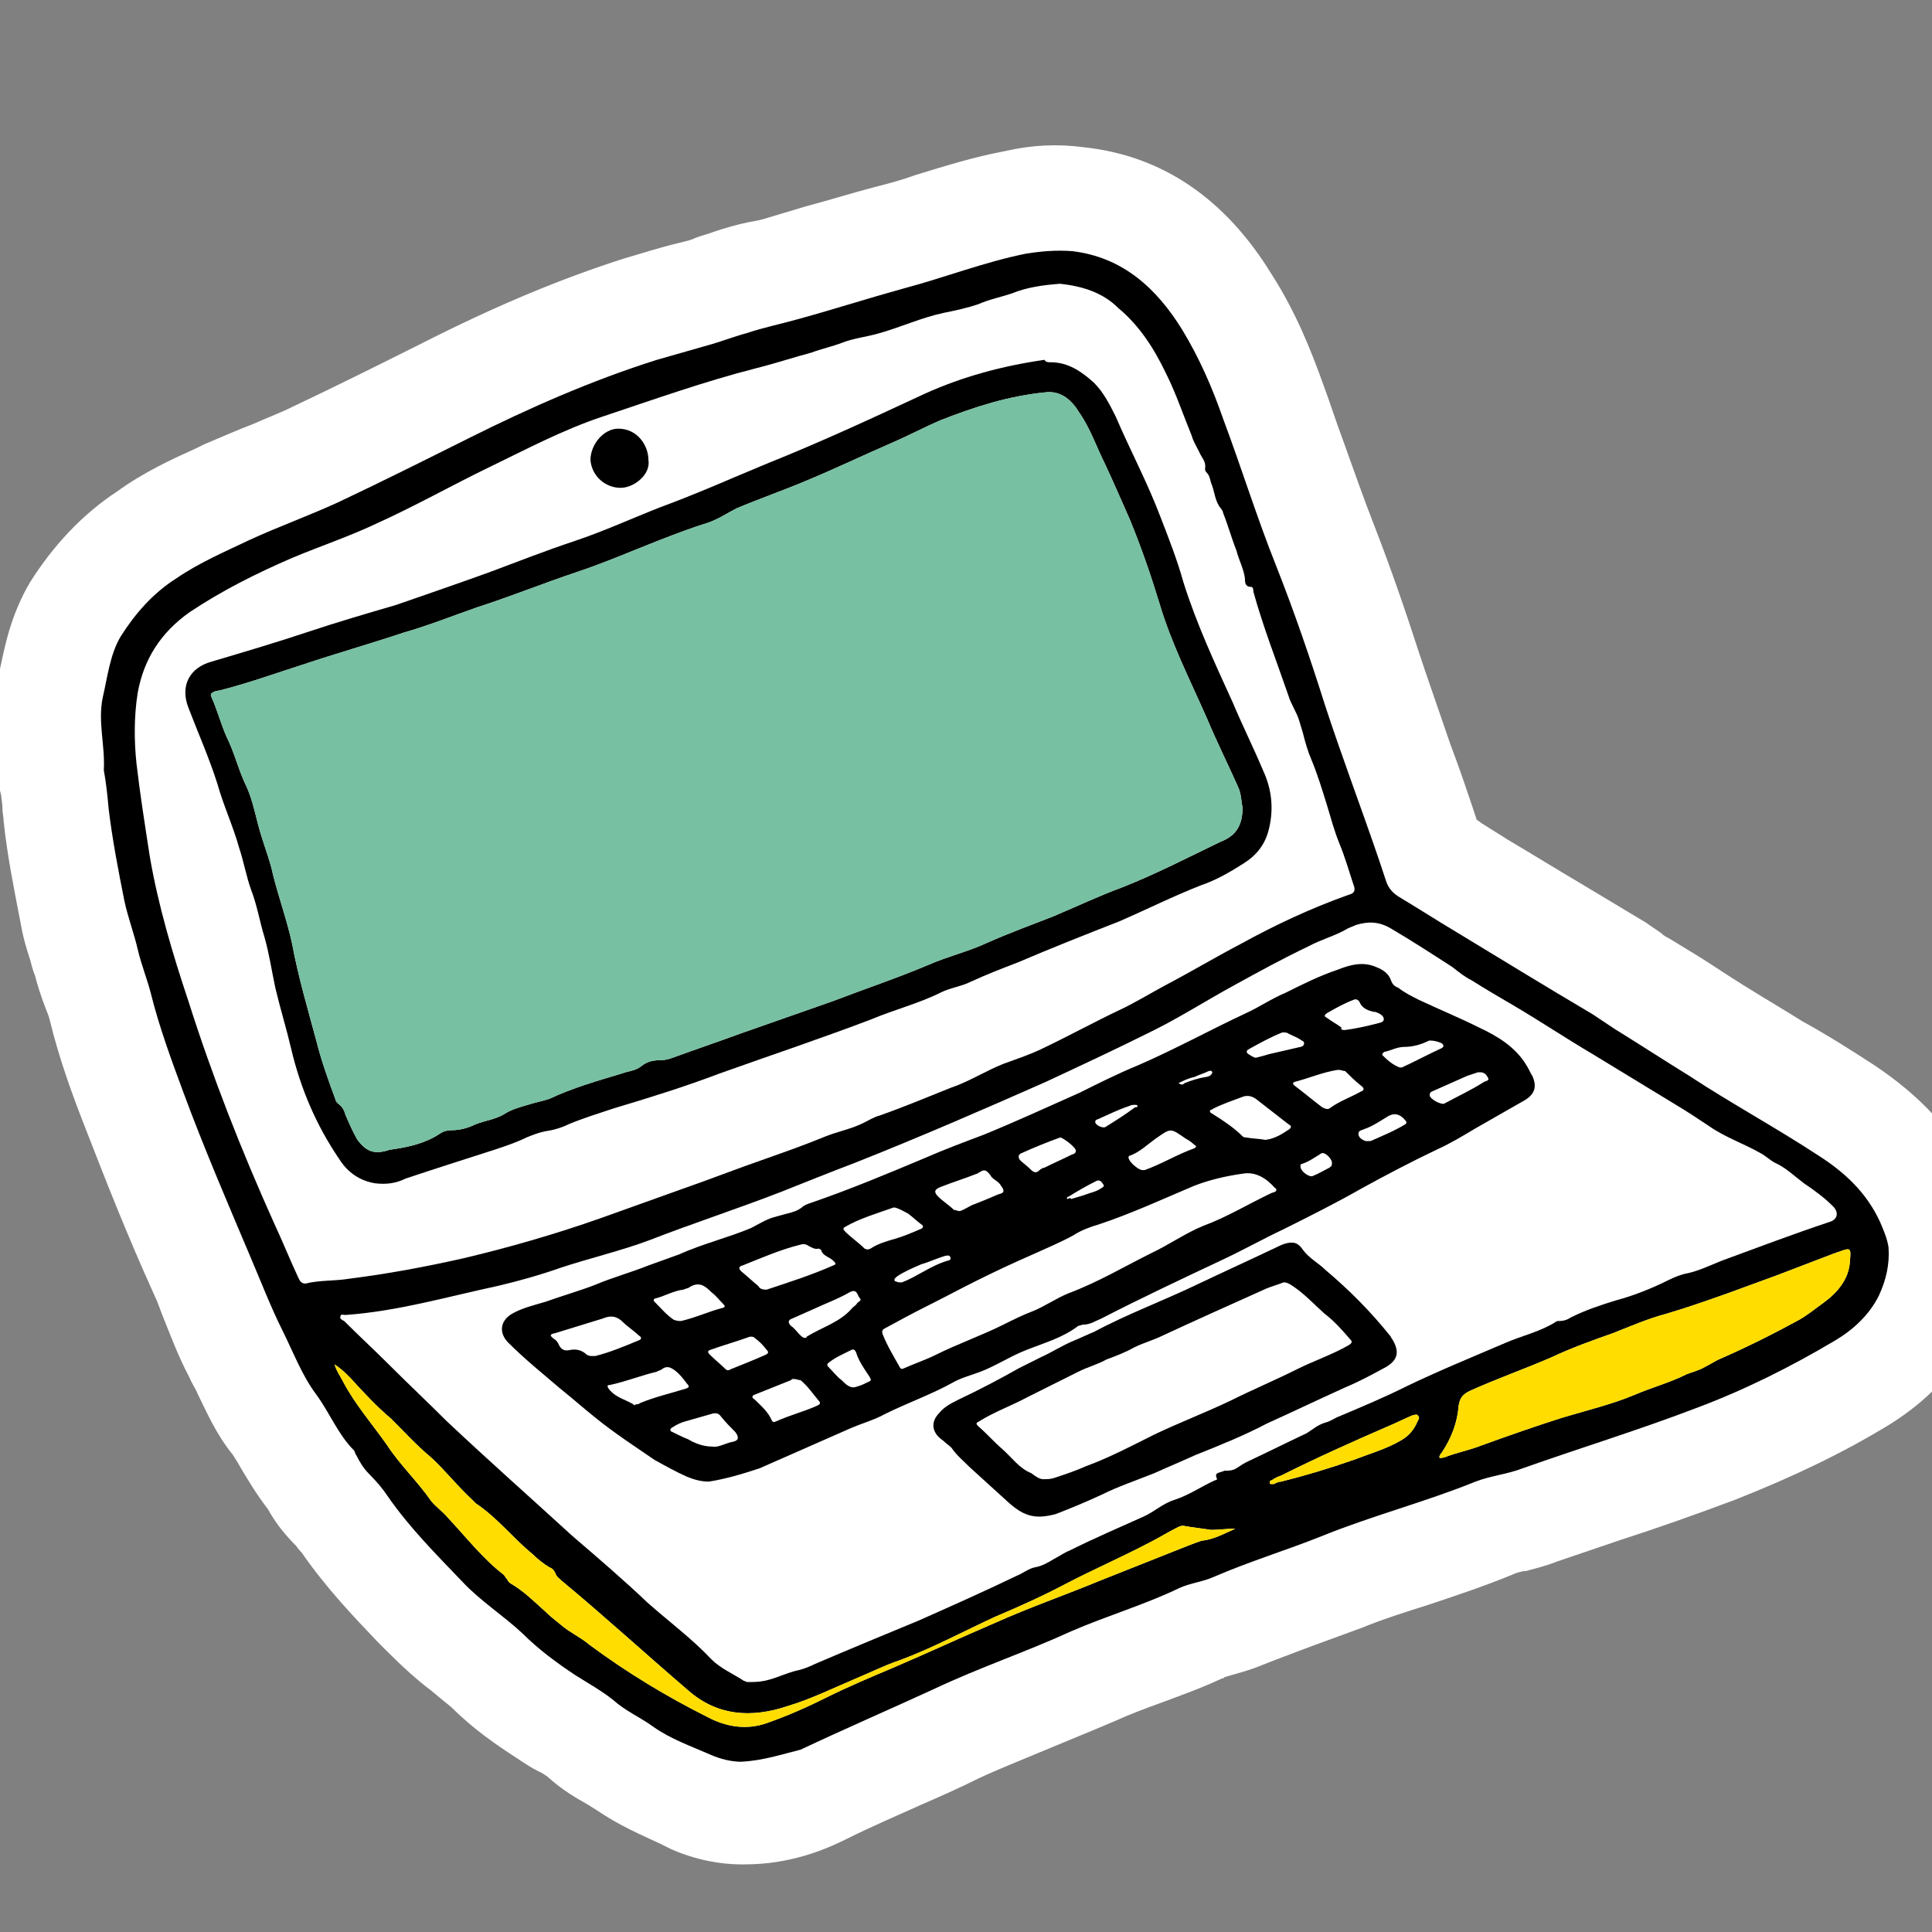
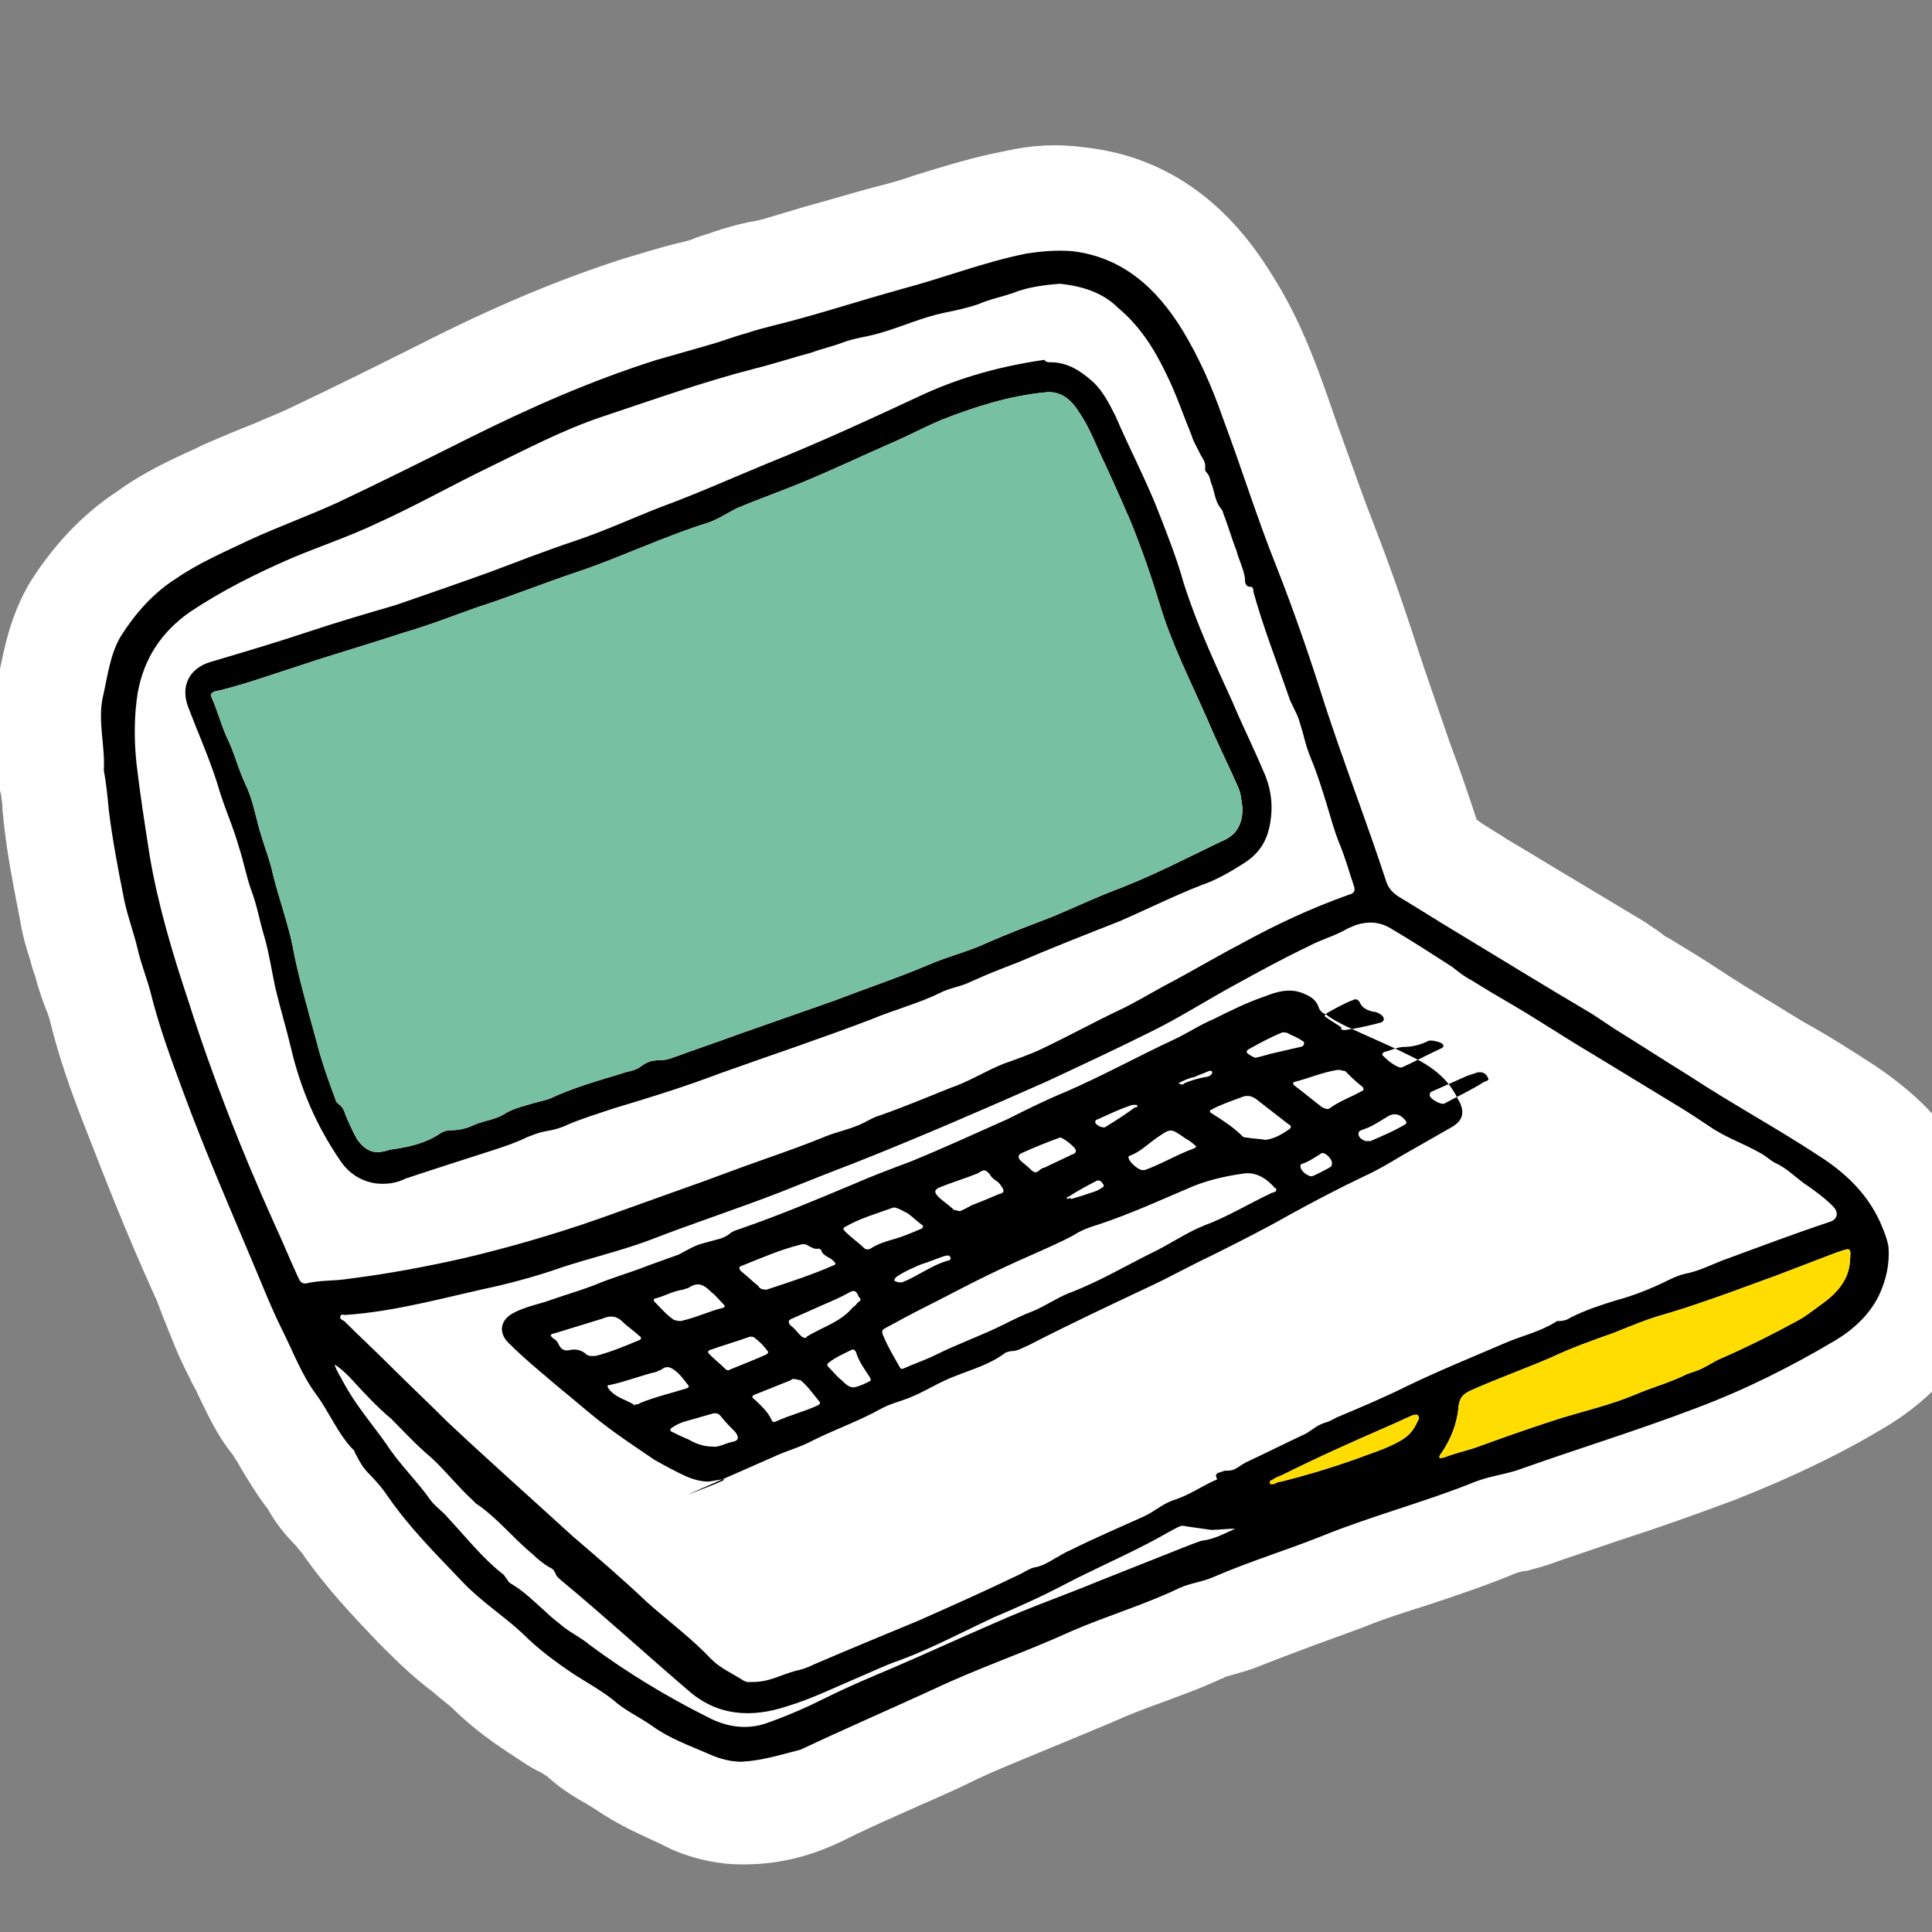
<svg xmlns="http://www.w3.org/2000/svg" version="1.1" id="Calque_1" x="0px" y="0px" viewBox="0 0 160 160" style="enable-background:new 0 0 160 160;" xml:space="preserve">
  <rect x="0" y="0" width="160" height="160" fill="#808080" stroke="none" />
  <style type="text/css"> .st0{fill:#FFFFFF;} .st1{fill:#77C0A2;} .st2{fill:#FFDD00;} </style>
  <g>
    <path class="st0" d="M164.9,102.2c-0.2-2.1-0.9-3.7-1.4-4.7c-1.6-3.7-4.4-6.7-8.3-9.3c-2-1.3-3.9-2.5-5.9-3.6c-1.6-1-3.3-2-4.9-3 c-1.3-0.8-2.6-1.7-3.9-2.5l-2.3-1.4c-0.2-0.1-0.4-0.2-0.6-0.4c-0.4-0.3-0.9-0.6-1.3-0.9l-5-3c-2.2-1.3-4.3-2.6-6.5-3.9 c-0.6-0.4-1.3-0.8-1.9-1.2c-0.2-0.1-0.4-0.3-0.6-0.4c-0.7-2.1-1.4-4.2-2.2-6.3c-0.7-2-1.4-4.1-2.1-6.1l-0.5-1.5 c-1.1-3.4-2.3-6.9-3.7-10.5c-0.9-2.3-1.7-4.6-2.6-7.1c-0.6-1.6-1.1-3.2-1.7-4.8c-0.9-2.5-2.2-5.8-4.2-8.9c-3.8-6.2-9-9.8-15.5-10.5 c-2.2-0.3-4.3-0.2-6.5,0.3c-2.7,0.5-5.2,1.3-7.5,2c-1.1,0.4-2.2,0.7-3.4,1c-1.9,0.5-3.8,1.1-5.7,1.6l-3,0.9 c-0.6,0.2-1.1,0.3-1.7,0.4c-1,0.2-2,0.5-2.9,0.8c-0.5,0.2-1,0.3-1.5,0.5c-0.4,0.2-0.9,0.3-1.3,0.4c-1.7,0.4-3.2,0.9-4.6,1.3 c-5.3,1.7-10.6,3.9-16.9,7.1c-3.4,1.7-7,3.5-10.6,5.2c-1,0.5-2.1,0.9-3.2,1.4c-1.3,0.5-2.7,1.1-4.1,1.7l-0.6,0.3 c-2,0.9-4.4,2-6.6,3.6c-2.9,1.9-5.3,4.5-7.2,7.5c-1.6,2.7-2.1,5.3-2.5,7.2l-0.1,0.7c-0.5,2.4-0.3,4.5-0.1,6c0,0.4,0.1,0.9,0.1,1.2 l-0.1,1.3l0.3,1.3c0,0.2,0.1,0.6,0.1,1c0,0.4,0.1,0.8,0.1,1.1c0.3,2.9,0.9,5.8,1.4,8.4c0.2,1.2,0.5,2.2,0.8,3.1 c0.1,0.4,0.2,0.8,0.4,1.3c0.2,0.8,0.5,1.7,0.8,2.5C3.8,83.6,4,84,4.1,84.4c0.8,3.3,1.9,6.3,3,9.1c1.6,4.1,3.3,8.5,5.7,13.8 c0.3,0.6,0.5,1.3,0.8,2c0.6,1.5,1.2,3.1,2.1,4.8c0.2,0.5,0.5,0.9,0.7,1.4c0.7,1.4,1.5,3.3,2.9,5c0.1,0.2,0.4,0.6,0.6,1 c0.6,1,1.3,2.2,2.3,3.5c0.6,1.1,1.4,2.1,2.3,3c0.1,0.1,0.2,0.3,0.5,0.6c2,2.9,4.3,5.3,6.3,7.4l0.7,0.7c1.3,1.3,2.5,2.4,3.7,3.3 c0.6,0.5,1.2,1,1.7,1.4c1.8,1.8,3.7,3.1,5.4,4.2c0.6,0.4,1.2,0.8,1.8,1.1c0.3,0.1,0.5,0.3,0.7,0.4c1.2,1.1,2.4,1.8,3.3,2.3 c0.3,0.2,0.5,0.3,0.8,0.5c1.9,1.3,3.8,2.1,5.3,2.8l0.8,0.4c2.2,1,4.4,1.3,5.8,1.3l0.2,0l0.2,0c3.7,0,6.6-1.2,8.4-2.1 c2-1,4.1-1.9,6.1-2.8c1.6-0.7,3.2-1.4,4.8-2.2c1.7-0.8,3.5-1.5,5.4-2.3c1.9-0.8,3.9-1.6,6-2.5c1.1-0.5,2.4-1,3.8-1.5 c1.6-0.6,3.3-1.2,5-2c0.1,0,0.1,0,0.2-0.1c0.6-0.2,1.5-0.4,2.6-0.8c1.5-0.6,3.1-1.2,4.7-1.8c1.4-0.5,2.7-1,4.1-1.5 c1.7-0.7,3.6-1.3,5.5-1.9c2.4-0.8,4.8-1.6,7.2-2.6c0.3-0.1,0.6-0.2,0.9-0.2c0.7-0.2,1.6-0.4,2.6-0.8c1.8-0.6,3.5-1.2,5.3-1.8 c3.1-1,6.2-2.1,9.4-3.3c4.8-1.9,9-3.9,12.9-6.3c3-1.9,5.3-4.3,6.8-7.1C164.6,108.2,165.2,105.2,164.9,102.2z" />
    <g>
      <g>
        <path d="M61.4,145.9c-0.8,0-1.7-0.2-2.6-0.6c-1.6-0.7-3.3-1.3-4.7-2.3c-1.1-0.8-2.3-1.3-3.3-2.2c-1-0.8-2.1-1.4-3.2-2.1 c-1.5-1-3-2.1-4.3-3.4c-1.6-1.5-3.5-2.7-5-4.3c-2.2-2.3-4.4-4.5-6.2-7.1c-0.4-0.6-0.9-1.2-1.5-1.8c-0.5-0.5-0.8-1-1.1-1.6 c-0.1-0.1-0.1-0.3-0.2-0.4c-1.3-1.3-2-3.1-3.1-4.6c-1.2-1.6-1.9-3.5-2.8-5.3c-1-2-1.8-4.1-2.7-6.2c-1.9-4.5-3.8-8.9-5.5-13.5 c-1-2.7-2-5.4-2.7-8.2c-0.3-1.2-0.8-2.4-1.1-3.7c-0.3-1.3-0.8-2.6-1.1-4c-0.5-2.5-1-5.1-1.3-7.6c-0.1-1.1-0.2-2.1-0.4-3.2 c0,0,0-0.1,0-0.1c0.1-2-0.5-3.9-0.1-5.9c0.4-1.7,0.6-3.6,1.5-5.1c1.2-1.9,2.7-3.6,4.6-4.8c1.9-1.3,4-2.2,6.1-3.2 c2.4-1.1,4.9-2,7.3-3.1c3.6-1.7,7.2-3.5,10.8-5.3c5-2.5,10.2-4.8,15.6-6.5c1.4-0.4,2.8-0.8,4.2-1.2c1.1-0.3,2.1-0.7,3.2-1 c1.5-0.5,3-0.8,4.4-1.2c2.9-0.8,5.7-1.7,8.6-2.5c3.4-0.9,6.7-2.2,10.2-2.9c1.3-0.2,2.5-0.3,3.8-0.2c4.2,0.5,7,3.1,9.1,6.5 c1.4,2.3,2.5,4.8,3.4,7.4c1.5,4,2.8,8.2,4.4,12.2c1.5,3.8,2.8,7.6,4,11.4c1.4,4.3,3,8.5,4.5,12.9c0.2,0.6,0.4,1.2,0.6,1.8 c0.2,0.6,0.6,1,1.1,1.3c1.5,0.9,2.9,1.8,4.4,2.7c3.8,2.3,7.7,4.7,11.6,7c0.6,0.4,1.2,0.8,1.8,1.2c2.1,1.3,4.1,2.6,6.2,3.9 c3.5,2.3,7.2,4.3,10.7,6.6c2.2,1.4,4,3.1,5.1,5.5c0.3,0.7,0.6,1.4,0.7,2.1c0.1,1.4-0.2,2.7-0.8,4c-0.8,1.6-2.1,2.8-3.6,3.7 c-3.7,2.2-7.5,4.1-11.5,5.6c-4.7,1.8-9.6,3.3-14.4,5c-1.3,0.5-2.6,0.6-3.9,1.1c-4.2,1.7-8.5,2.8-12.7,4.5c-3,1.2-6,2.1-9,3.4 c-0.9,0.4-1.9,0.5-2.8,0.9c-2.9,1.4-6,2.3-9,3.6c-3.7,1.7-7.6,3-11.4,4.8c-3.7,1.7-7.4,3.3-11,5 C64.7,145.3,63.2,145.8,61.4,145.9z M87.8,23.5c-1.4,0.1-2.8,0.3-4,0.8c-0.9,0.3-1.9,0.5-2.8,0.9c-0.9,0.3-1.8,0.5-2.8,0.7 c-1.9,0.4-3.6,1.2-5.4,1.7c-1,0.3-2.1,0.4-3.1,0.8c-0.8,0.3-1.7,0.5-2.5,0.8c-1.5,0.4-3,0.9-4.6,1.3c-4.3,1.1-8.5,2.6-12.7,4 c-3.3,1.1-6.3,2.7-9.4,4.2c-3.1,1.5-6.1,3.2-9.2,4.6c-2.3,1.1-4.7,1.9-7.1,2.9c-3,1.3-5.8,2.7-8.5,4.5c-2.4,1.7-3.8,3.9-4.3,6.7 c-0.3,1.9-0.3,3.9-0.1,5.8c0.3,2.6,0.7,5.1,1.1,7.7c0.7,4.1,1.9,8.1,3.2,12c2,6.3,4.4,12.4,7.1,18.4c0.7,1.5,1.3,3,2,4.5 c0.1,0.2,0.2,0.5,0.6,0.5c1.2-0.3,2.4-0.2,3.6-0.4c3.2-0.4,6.4-1,9.5-1.7c3.8-0.9,7.6-2,11.3-3.3c2.2-0.8,4.5-1.6,6.7-2.4 c2.3-0.8,4.6-1.7,6.9-2.5c1.7-0.6,3.4-1.2,5.1-1.9c1-0.4,2.1-0.6,3.1-1.1c0.4-0.2,0.9-0.5,1.3-0.6c2-0.7,3.9-1.5,5.9-2.3 c1.5-0.5,2.9-1.4,4.4-2c1.1-0.4,2.3-0.8,3.3-1.3c2.1-1,4.1-2.1,6.2-3.1c1.3-0.6,2.6-1.4,3.9-2.1c2.1-1.1,4.1-2.3,6.2-3.4 c2.9-1.6,5.9-3,9-4.1c0.4-0.1,0.6-0.3,0.4-0.8c-0.4-1.2-0.7-2.3-1.2-3.5c-0.4-1-0.7-2.1-1-3.1c-0.4-1.3-0.8-2.6-1.3-3.8 c-0.3-0.7-0.5-1.4-0.7-2.2c-0.1-0.3-0.2-0.7-0.3-1c-0.2-0.7-0.7-1.4-0.9-2.1c-1-2.9-2.1-5.7-2.9-8.6c0-0.1,0-0.4-0.2-0.4 c-0.5,0-0.5-0.4-0.5-0.7c-0.1-0.8-0.5-1.5-0.7-2.3c-0.4-1-0.7-2.1-1.1-3.1c0-0.1-0.1-0.3-0.2-0.4c-0.5-0.6-0.5-1.4-0.8-2.1 c-0.1-0.3-0.1-0.6-0.4-0.9c-0.1-0.1-0.1-0.2-0.1-0.3c0.1-0.6-0.3-0.9-0.5-1.4c-0.2-0.4-0.5-0.9-0.6-1.3c-0.7-1.7-1.3-3.5-2.1-5.1 c-1-2.1-2.2-4-4-5.5C91.3,24.2,89.6,23.7,87.8,23.5z M101.4,121.8c0.3,0,0.5,0,0.8-0.1c0.4-0.2,0.6-0.4,1-0.6 c1.7-0.8,3.3-1.6,5-2.4c0.5-0.3,0.9-0.7,1.6-0.9c0.4-0.1,0.8-0.4,1.1-0.5c1.9-0.8,3.8-1.6,5.6-2.5c2.7-1.3,5.4-2.4,8.2-3.6 c1.4-0.6,2.8-0.9,4.1-1.7c0.1-0.1,0.2-0.1,0.3-0.1c0.4,0,0.7-0.1,1-0.3c1.2-0.6,2.4-1,3.7-1.4c1.5-0.4,3-1,4.4-1.7 c0.4-0.2,0.9-0.4,1.3-0.5c1.1-0.2,2.1-0.7,3.1-1.1c3-1.1,5.9-2.2,8.9-3.2c0.7-0.2,0.8-0.8,0.3-1.3c-0.7-0.7-1.5-1.3-2.4-1.9 c-0.8-0.6-1.5-1.3-2.4-1.7c-0.4-0.2-0.8-0.6-1.2-0.8c-1.4-0.8-2.9-1.3-4.2-2.2c-0.9-0.6-1.8-1.2-2.8-1.8 c-2.3-1.4-4.6-2.8-6.9-4.2c-2.2-1.3-4.3-2.7-6.5-4c-1.2-0.7-2.4-1.4-3.5-2.1c-0.6-0.3-1.1-0.7-1.6-1.1c-1.7-1.1-3.4-2.2-5.1-3.2 c-1-0.6-1.9-0.6-2.9-0.3c-0.2,0.1-0.5,0.2-0.7,0.3c-1,0.6-2.2,0.9-3.3,1.5c-2.1,1-4.1,2.1-6.1,3.2c-2.2,1.2-4.4,2.6-6.6,3.7 c-3,1.5-6,2.9-9,4.3c-5.2,2.3-10.5,4.6-15.8,6.7c-2.1,0.8-4.1,1.6-6.1,2.4c-3.6,1.4-7.3,2.6-10.9,4c-2.4,0.9-5,1.5-7.4,2.3 c-1.7,0.6-3.5,1.1-5.2,1.5c-4.2,0.9-8.3,2.1-12.6,2.4c-0.1,0-0.4-0.1-0.4,0.1c-0.1,0.2,0.1,0.3,0.3,0.4c1.2,1.2,2.5,2.4,3.7,3.6 c1.6,1.6,3.2,3.1,4.8,4.7c3.4,3.2,6.9,6.3,10.4,9.5c2.1,1.8,4.2,3.6,6.2,5.5c1.8,1.6,3.7,3,5.3,4.7c0.8,0.8,1.8,1.2,2.7,1.8 c0.1,0,0.2,0.1,0.3,0.1c0.5,0,0.9,0,1.4-0.1c1-0.2,1.9-0.7,2.9-0.9c0.4-0.1,0.9-0.3,1.3-0.5c2.8-1.2,5.7-2.4,8.6-3.6 c2.7-1.2,5.4-2.4,8.1-3.7c0.5-0.2,1-0.6,1.5-0.7c0.6-0.1,1.1-0.4,1.6-0.7c0.4-0.2,0.8-0.5,1.3-0.7c2-1,4.1-1.9,6.1-2.8 c0.9-0.4,1.6-1.1,2.6-1.4c1.2-0.4,2.2-1.1,3.3-1.6c0.1,0,0.2-0.1,0.2-0.1C100.5,121.9,101,122,101.4,121.8z M119.2,120.7 c0.1,0.1,0.3,0,0.4,0c1-0.4,2.1-0.6,3.1-1c2.2-0.8,4.5-1.6,6.7-2.3c2-0.6,4.1-1.1,6-1.9c1.4-0.6,2.9-1,4.3-1.7 c0.5-0.2,1-0.3,1.5-0.6c0.4-0.2,0.7-0.4,1.1-0.6c2.3-1,4.5-2.1,6.7-3.3c0.7-0.4,1.3-0.9,2-1.4c1.1-0.8,2.1-1.9,2.2-3.4 c0.1-1.2,0.1-1.2-1-0.8c-0.1,0-0.2,0.1-0.3,0.1c-1.6,0.6-3.1,1.2-4.7,1.8c-1.4,0.5-2.7,1-4.1,1.5c-1.7,0.6-3.4,1.2-5.1,1.7 c-1.5,0.4-2.9,1-4.4,1.6c-1.7,0.6-3.4,1.2-5.1,2c-2.3,1-4.6,1.8-6.8,2.8c-0.6,0.3-0.8,0.6-0.9,1.2c-0.1,1.4-0.6,2.7-1.4,3.9 C119.4,120.3,119.2,120.5,119.2,120.7z M102.3,126.6c-0.7,0-1.4,0.1-2,0.1c-0.7-0.1-1.4-0.2-2.1-0.3c-0.3-0.1-0.5,0-0.7,0.1 c-0.8,0.4-1.6,0.9-2.4,1.3c-2.3,1.2-4.6,2.2-6.9,3.4c-1.9,1-3.9,1.9-5.8,2.7c-2.6,1.2-5.2,2.6-7.9,3.6c-1.2,0.4-2.4,1-3.6,1.5 c-1.9,0.8-3.7,1.7-5.7,2.3c-3,1-5.8,0.8-8.2-1.3c-3.5-3-7-6.2-10.5-9.1c-0.2-0.2-0.4-0.3-0.5-0.6c-0.1-0.2-0.2-0.4-0.5-0.5 c-0.5-0.3-1-0.7-1.4-1.1c-1.6-1.3-2.9-3-4.7-4.2c-0.1-0.1-0.2-0.2-0.3-0.3c-1.2-1.1-2.2-2.4-3.4-3.5c-1.2-1-2.2-2.1-3.3-3.2 c-1.2-1-2.3-2.2-3.4-3.4c-0.4-0.4-0.8-0.8-1.3-1.1c0.2,0.6,0.5,1,0.7,1.4c1,1.9,2.4,3.5,3.6,5.2c1.1,1.7,2.6,3.1,3.7,4.7 c0.4,0.5,1,0.9,1.4,1.4c1.5,1.6,2.9,3.4,4.6,4.7c0.1,0.1,0.2,0.3,0.3,0.4c0.1,0.2,0.2,0.3,0.4,0.4c1,0.6,1.8,1.4,2.7,2.2 c0.4,0.4,0.9,0.8,1.4,1.2c0.7,0.6,1.6,1,2.3,1.6c3.1,2.3,6.4,4.3,9.8,6c1.5,0.8,3.2,1.1,4.9,0.5c1.7-0.6,3.3-1.3,4.9-2.1 c1.8-0.9,3.7-1.7,5.6-2.5c2.8-1.2,5.6-2.5,8.4-3.7c2.9-1.3,5.8-2.3,8.7-3.5c2.3-0.9,4.5-1.8,6.8-2.7c0.5-0.2,1-0.4,1.6-0.6 C100.5,127.5,101.4,127,102.3,126.6z M105.5,122.9c0.2-0.1,0.4-0.2,0.6-0.2c2-0.5,4-1.1,6-1.8c1.3-0.5,2.7-0.9,3.9-1.6 c0.7-0.4,1.1-0.9,1.4-1.6c0.1-0.2,0.2-0.3,0-0.5c-0.1-0.1-0.3,0-0.4,0c-0.7,0.3-1.3,0.6-2,0.9c-3,1.3-5.9,2.6-8.9,4.1 c-0.3,0.1-0.5,0.2-0.8,0.4c-0.1,0-0.2,0.1-0.1,0.3C105.2,122.9,105.3,122.9,105.5,122.9z" />
        <path d="M87,30c1.5,0,2.6,0.8,3.6,1.7c0.8,0.8,1.3,1.8,1.8,2.8c1.2,2.8,2.6,5.4,3.7,8.3c0.7,1.8,1.4,3.6,1.9,5.4 c1.1,3.5,2.6,6.7,4.1,10c0.8,1.9,1.7,3.7,2.5,5.6c0.7,1.5,0.9,3.1,0.5,4.8c-0.3,1.3-1,2.2-2.1,2.9c-1.1,0.7-2.3,1.4-3.5,1.8 c-2.3,0.9-4.5,2-6.8,3c-2.8,1.1-5.6,2.2-8.4,3.4c-1.3,0.5-2.6,1-3.9,1.6c-0.8,0.4-1.7,0.5-2.5,0.9c-1.8,0.9-3.8,1.4-5.7,2.2 c-4.2,1.6-8.4,3-12.6,4.5c-2.9,1.1-5.8,2-8.8,2.9c-1.2,0.4-2.5,0.8-3.7,1.3c-0.6,0.3-1.3,0.5-2,0.6c-0.5,0.1-1,0.3-1.5,0.5 c-0.8,0.4-1.7,0.7-2.6,1c-2.5,0.8-5,1.6-7.4,2.4C32.8,98,32,98.1,31.1,98c-1.3-0.2-2.3-0.9-3-2c-1.9-2.8-3.2-5.8-4-9.2 c-0.4-1.7-0.9-3.3-1.3-5c-0.3-1.4-0.5-2.8-0.9-4.2c-0.4-1.3-0.6-2.6-1.1-3.9c-0.4-1.1-0.6-2.3-1-3.5c-0.5-1.8-1.3-3.5-1.8-5.3 c-0.7-2.2-1.6-4.2-2.4-6.3c-0.7-1.8,0.1-3.3,1.9-3.8c2.7-0.8,5.4-1.6,8.1-2.5c2.4-0.8,4.8-1.5,7.2-2.2c2.6-0.9,5.2-1.8,7.7-2.7 c2.4-0.9,4.7-1.8,7.1-2.6c2.4-0.8,4.8-1.9,7.1-2.8c3-1.1,5.9-2.4,8.8-3.6c4.5-1.8,8.8-3.8,13.1-5.8c3.1-1.4,6.4-2.3,9.9-2.8 C86.6,30,86.8,30,87,30z M102.9,66.9c-0.1-0.5-0.1-1.2-0.4-1.8c-0.8-1.8-1.7-3.6-2.5-5.5c-1.4-3.2-3-6.3-4-9.7 c-0.7-2.3-1.5-4.6-2.4-6.8c-0.7-1.6-1.4-3.2-2.1-4.7c-0.7-1.4-1.2-2.9-2.1-4.2c-0.6-1-1.5-1.9-2.9-1.7c-3,0.3-5.8,1.2-8.6,2.3 c-1.4,0.6-2.7,1.3-4.1,1.9c-2.3,1-4.6,2.1-7,3.1c-1.9,0.8-3.9,1.5-5.8,2.3c-0.8,0.4-1.5,0.9-2.4,1.2c-1.3,0.4-2.6,0.9-3.9,1.4 c-2.3,0.9-4.6,1.9-7,2.7c-2.7,0.9-5.4,2-8.2,2.9c-2,0.7-4,1.5-6.1,2.1c-2.7,0.9-5.5,1.7-8.2,2.6c-2.2,0.7-4.4,1.5-6.7,2.1 c-0.3,0.1-0.6,0.1-0.8,0.2c-0.2,0.1-0.3,0.2-0.2,0.4c0.5,1.1,0.8,2.3,1.3,3.4c0.6,1.2,0.9,2.5,1.5,3.8c0.7,1.4,0.9,3,1.4,4.5 c0.3,1,0.7,2,0.9,3c0.5,2,1.2,3.9,1.6,5.8c0.5,2.7,1.3,5.4,2,8c0.4,1.6,1,3.3,1.6,4.9c0,0.1,0.1,0.2,0.2,0.3 c0.3,0.2,0.5,0.5,0.6,0.9c0.3,0.7,0.6,1.4,1,2.1c0.7,0.9,1.3,1.2,2.4,0.9c0.1,0,0.2-0.1,0.4-0.1c1.4-0.2,2.8-0.5,4-1.3 c0.3-0.2,0.6-0.3,1-0.3c0.7,0,1.4-0.2,2-0.5c0.8-0.3,1.6-0.4,2.3-0.8c0.6-0.4,1.3-0.6,2-0.8c0.6-0.2,1.2-0.3,1.8-0.5 c1.9-0.9,4-1.5,6-2.1c0.5-0.2,1.1-0.2,1.6-0.6c0.5-0.4,1-0.5,1.6-0.5c0.4,0,0.7-0.1,1-0.2c1.9-0.7,3.7-1.3,5.6-2 c2.6-0.9,5.1-1.8,7.7-2.7c2.6-1,5.3-1.9,7.9-3c1.6-0.7,3.3-1.1,4.8-1.8c1.8-0.8,3.7-1.5,5.5-2.2c1.9-0.8,3.8-1.7,5.7-2.4 c2.8-1.1,5.5-2.5,8.2-3.8C102.4,69.2,102.9,68.3,102.9,66.9z" />
-         <path d="M53.7,38.1c0.2,1.2-1.2,2.3-2.3,2.3c-1.3,0-2.4-1-2.5-2.3c0-1.3,1.1-2.6,2.3-2.6C52.8,35.5,53.7,36.9,53.7,38.1z" />
-         <path d="M58.7,122.7c-0.7,0-1.3-0.2-1.8-0.4c-0.9-0.4-1.8-0.9-2.7-1.4c-1.6-1.1-3.3-2.2-4.9-3.5c-1-0.8-1.9-1.6-2.9-2.4 c-1.4-1.2-2.9-2.4-4.3-3.8c-0.8-0.8-0.7-1.8,0.3-2.4c0.9-0.5,1.8-0.7,2.8-1c1.4-0.5,2.8-0.9,4.1-1.4c1.4-0.6,2.9-1,4.4-1.6 c0.8-0.3,1.7-0.6,2.5-0.9c2-0.9,4.1-1.4,6-2.2c0.6-0.3,1.2-0.7,1.9-0.9c0.4-0.1,0.7-0.2,1.1-0.3c0.4-0.1,0.8-0.2,1.2-0.5 c0.2-0.2,0.5-0.3,0.8-0.4c3.2-1.1,6.3-2.4,9.4-3.7c1.6-0.7,3.2-1.3,4.8-1.9c2.7-1.1,5.3-2.3,8-3.5c1.6-0.8,3.2-1.6,4.9-2.3 c3-1.3,5.9-2.9,8.9-4.3c1.1-0.5,2.1-1.2,3.3-1.7c1.4-0.7,2.8-1.4,4.3-1.9c1-0.4,2.1-0.7,3.2-0.2c0.5,0.2,1,0.5,1.2,1.1 c0.1,0.3,0.3,0.5,0.6,0.6c0.5,0.4,1.1,0.7,1.7,1c1.7,0.8,3.4,1.5,5,2.3c1.5,0.7,3,1.6,3.9,3.1c0.2,0.3,0.3,0.6,0.5,0.9 c0.4,0.9,0.2,1.5-0.6,2c-1.4,0.8-2.8,1.6-4.2,2.4c-1,0.6-2,1.2-3.1,1.7c-2.1,1-4.2,2.1-6.2,3.2c-2.1,1.2-4.3,2.3-6.5,3.4 c-1.7,0.8-3.3,1.7-5,2.5c-3.4,1.6-6.8,3.2-10.1,4.9c-0.5,0.2-0.9,0.5-1.5,0.5c-0.1,0-0.3,0.1-0.4,0.1c-1.3,1-2.8,1.4-4.3,2 c-1.3,0.5-2.5,1.3-3.8,1.8c-0.8,0.3-1.6,0.5-2.3,0.9c-1.8,1-3.8,1.7-5.6,2.6c-0.9,0.5-2,0.8-2.9,1.2c-2.5,1.1-5,2.2-7.5,3.3 C61.4,122.1,60,122.5,58.7,122.7z M105.7,98.5c0,0,0-0.1-0.1-0.1c-0.7-0.8-1.6-1.4-2.7-1.2c-1.4,0.2-2.7,0.5-4,1 c-2.6,1.1-5.2,2.3-7.9,3.2c-0.7,0.2-1.5,0.5-2.1,0.9c-1.1,0.6-2.3,1.1-3.4,1.6c-1.6,0.7-3.1,1.4-4.7,2.2 c-1.4,0.7-2.7,1.4-4.1,2.1c-1.2,0.6-2.3,1.2-3.4,1.8c-0.2,0.1-0.3,0.2-0.2,0.5c0.4,1,0.9,1.8,1.4,2.7c0.1,0.2,0.2,0.2,0.4,0.1 c0.9-0.4,1.8-0.7,2.6-1.1c1.8-0.9,3.8-1.6,5.6-2.5c0.8-0.4,1.6-0.8,2.4-1.1c1-0.4,2-1.1,3-1.5c2.4-0.9,4.6-2.2,6.8-3.3 c1.5-0.7,2.9-1.7,4.4-2.3c1.9-0.7,3.7-1.8,5.6-2.7C105.6,98.7,105.7,98.7,105.7,98.5z M63.4,106.8c0,0,0.1,0,0.1,0 c1.8-0.6,3.7-1.2,5.5-2c0.3-0.1,0.2-0.2,0-0.4c-0.3-0.3-0.9-0.4-1-0.9c0,0-0.2-0.1-0.2-0.1c-0.3,0.1-0.6-0.1-0.8-0.2 c-0.3-0.2-0.5-0.2-0.8-0.1c-1.6,0.4-3.2,1.1-4.7,1.7c-0.4,0.1-0.3,0.3-0.1,0.5c0.5,0.4,0.9,0.8,1.4,1.2 C62.9,106.7,63.1,106.8,63.4,106.8z M49.1,112.3c0,0,0.1,0,0.2,0c1.2-0.3,2.4-0.8,3.6-1.3c0.3-0.1,0.2-0.3,0-0.4 c-0.4-0.4-0.9-0.7-1.3-1.1c-0.5-0.5-1-0.6-1.7-0.3c-1.3,0.4-2.6,0.8-3.9,1.2c-0.5,0.1-0.5,0.2-0.1,0.5c0.2,0.1,0.3,0.3,0.4,0.5 c0.2,0.4,0.5,0.5,0.9,0.4c0.5-0.1,1,0,1.4,0.4C48.8,112.3,48.9,112.3,49.1,112.3z M104.8,94.4c0.8-0.1,1.4-0.5,2-0.9 c0.2-0.2,0.1-0.3-0.1-0.4c-0.9-0.7-1.8-1.4-2.7-2.1c-0.3-0.2-0.6-0.3-1-0.2c-0.8,0.3-1.7,0.6-2.5,1c-0.1,0.1-0.3,0.1-0.3,0.2 c0,0.2,0.2,0.2,0.3,0.3c0.8,0.5,1.7,1.1,2.4,1.8c0.1,0.1,0.2,0.1,0.3,0.1C103.7,94.3,104.3,94.3,104.8,94.4z M74.1,100 c-0.1,0-0.1,0-0.1,0c-1.4,0.5-2.8,0.9-4,1.6c-0.2,0.1-0.2,0.2,0,0.4c0.5,0.5,1.1,0.9,1.6,1.4c0.2,0.1,0.3,0.1,0.5,0 c0.6-0.4,1.3-0.6,2-0.8c0.7-0.2,1.4-0.5,2.1-0.8c0.3-0.1,0.3-0.3,0.1-0.4c-0.4-0.3-0.7-0.6-1.1-0.9 C74.8,100.3,74.5,100.1,74.1,100z M65.7,114.2c-0.1,0-0.1,0-0.2,0.1c-1,0.4-2,0.8-3,1.2c-0.3,0.1-0.2,0.3,0,0.4 c0.5,0.5,1.1,1,1.4,1.7c0.1,0.2,0.2,0.2,0.4,0.1c1.1-0.5,2.3-0.8,3.4-1.3c0.2-0.1,0.3-0.2,0.1-0.4c-0.5-0.6-0.9-1.2-1.5-1.7 C66.1,114.3,66,114.2,65.7,114.2z M52.7,116.3c0.1,0,0.2,0,0.3-0.1c1.2-0.5,2.5-0.8,3.8-1.2c0.3-0.1,0.3-0.2,0.1-0.4 c-0.3-0.4-0.6-0.8-1-1.1c-0.4-0.3-0.7-0.4-1.1-0.1c-0.1,0.1-0.3,0.1-0.4,0.2c-1.3,0.3-2.5,0.8-3.9,1.1c-0.1,0-0.3,0-0.1,0.3 c0.6,0.8,1.5,0.9,2.2,1.4C52.6,116.3,52.6,116.3,52.7,116.3z M110.8,88.6C110.8,88.6,110.8,88.6,110.8,88.6 c-1.3,0.2-2.4,0.7-3.6,1c-0.2,0.1-0.1,0.2,0,0.3c0.8,0.6,1.5,1.2,2.3,1.8c0.2,0.1,0.4,0.2,0.6,0.1c0.8-0.6,1.7-0.9,2.6-1.4 c0.3-0.1,0.3-0.3,0-0.5c-0.5-0.4-0.9-0.8-1.3-1.2C111.2,88.7,111.1,88.6,110.8,88.6z M56.4,109.4 C56.5,109.4,56.5,109.4,56.4,109.4c1.3-0.3,2.3-0.8,3.5-1.1c0.2-0.1,0.1-0.2,0-0.3c-0.3-0.3-0.6-0.7-1-1c-0.5-0.5-1-0.9-1.8-0.4 c-0.1,0.1-0.3,0.1-0.5,0.2c-0.8,0.1-1.5,0.5-2.2,0.7c-0.1,0-0.4,0.1-0.2,0.3c0.5,0.5,1,1.1,1.6,1.5 C56.1,109.4,56.2,109.4,56.4,109.4z M79.5,100.3c0.3-0.1,0.6-0.3,1-0.5c0.8-0.3,1.5-0.6,2.2-0.9c0.5-0.1,0.5-0.3,0.2-0.7 c-0.2-0.4-0.7-0.5-0.9-0.9c-0.3-0.4-0.5-0.5-0.9-0.2c-0.1,0-0.1,0.1-0.2,0.1c-1,0.4-2,0.7-3,1.1c-0.5,0.2-0.6,0.4-0.2,0.8 c0.4,0.4,0.9,0.7,1.3,1.1C79.2,100.2,79.3,100.3,79.5,100.3z M59,119.8c0.5,0.1,1.1-0.3,1.7-0.4c0.5-0.1,0.5-0.4,0.2-0.8 c-0.4-0.4-0.8-0.8-1.2-1.3c-0.2-0.3-0.5-0.3-0.8-0.2c-0.7,0.2-1.4,0.4-2.1,0.6c-0.4,0.1-0.8,0.3-1.1,0.5c-0.2,0.1-0.3,0.3,0,0.4 c0.4,0.2,0.8,0.4,1.3,0.6C57.5,119.5,58.2,119.8,59,119.8z M66.7,110.8c0,0,0.1,0,0.1-0.1c1.3-0.8,2.8-1.2,3.8-2.4 c0.1-0.1,0.3-0.2,0.4-0.4c0.1-0.1,0.4-0.2,0.2-0.4c-0.2-0.2-0.2-0.8-0.8-0.5c-0.7,0.4-1.4,0.7-2.1,1c-0.9,0.4-1.8,0.8-2.7,1.2 c-0.3,0.1-0.4,0.3-0.1,0.6c0.3,0.2,0.5,0.5,0.7,0.7C66.4,110.7,66.5,110.8,66.7,110.8z M94.6,96.9c0,0,0.1,0,0.2,0 c1.4-0.5,2.7-1.3,4.1-1.8c0.2-0.1,0.2-0.2,0-0.3c-0.2-0.2-0.5-0.4-0.7-0.5c-1.3-0.9-1.2-0.9-2.5,0c-0.7,0.5-1.3,1.1-2.1,1.4 c-0.1,0-0.2,0.1-0.1,0.3C93.6,96.3,94.3,96.9,94.6,96.9z M62.2,110.7c0,0-0.1,0-0.1,0c-1.1,0.4-2.2,0.7-3.3,1.1 c-0.3,0.1-0.1,0.3,0,0.4c0.4,0.4,0.9,0.8,1.3,1.2c0.1,0.1,0.3,0.1,0.4,0c1-0.4,2-0.8,2.9-1.2c0.2-0.1,0.3-0.2,0.1-0.4 c-0.3-0.4-0.6-0.7-1-1C62.4,110.7,62.3,110.7,62.2,110.7z M89.1,95.3c0-0.3-1.1-1.1-1.3-1.1c0,0,0,0,0,0 c-1.1,0.4-2.1,0.8-3.2,1.3c-0.3,0.1-0.3,0.4-0.1,0.6c0.2,0.2,0.5,0.4,0.8,0.7c0.3,0.3,0.5,0.4,0.8,0.1c0.1-0.1,0.3-0.2,0.4-0.2 c0.8-0.4,1.5-0.7,2.3-1.1C88.9,95.6,89.1,95.5,89.1,95.3z M111.4,85.3c0.8-0.1,1.7-0.3,2.5-0.5c0.3-0.1,0.7-0.1,0.7-0.4 c0-0.3-0.4-0.5-0.7-0.6c0,0-0.1,0-0.1,0c-0.5-0.1-1-0.3-1.2-0.8c-0.1-0.2-0.3-0.3-0.5-0.2c-0.8,0.3-1.5,0.7-2.2,1.1 c-0.3,0.2-0.2,0.3,0,0.4c0.4,0.3,0.8,0.5,1.2,0.8C111,85.3,111.2,85.3,111.4,85.3z M70.7,114.9c0.5-0.1,0.9-0.3,1.3-0.5 c0.2-0.1,0.1-0.2,0-0.4c-0.4-0.6-0.9-1.3-1.1-2c-0.1-0.2-0.2-0.3-0.4-0.2c-0.6,0.3-1.3,0.6-1.8,1c-0.3,0.2-0.2,0.3,0,0.5 c0.3,0.3,0.6,0.7,1,1C70,114.6,70.3,114.9,70.7,114.9z M115.9,88.4c0.1,0,0.1,0,0.2,0c1.1-0.5,2.2-1.1,3.3-1.6 c0.1-0.1,0.2-0.1,0.1-0.3c-0.1-0.2-1-0.4-1.2-0.3c-0.6,0.3-1.3,0.5-2,0.5c-0.6,0-1.1,0.3-1.6,0.4c-0.1,0-0.3,0.2-0.2,0.3 C115,87.9,115.4,88.2,115.9,88.4z M122.6,88.8c-0.1,0-0.1,0-0.2,0c-0.3,0.1-0.6,0.2-0.9,0.3c-0.9,0.4-1.8,0.8-2.7,1.2 c-0.2,0.1-0.4,0.1-0.4,0.4c0,0.3,0.9,0.8,1.2,0.7c1.1-0.6,2.2-1.1,3.3-1.8c0.2-0.1,0.5-0.1,0.3-0.4 C123.1,89,122.9,88.8,122.6,88.8z M104,87.6c0.4-0.1,0.8-0.2,1.1-0.3c0.9-0.2,1.7-0.4,2.6-0.6c0.1,0,0.3-0.1,0.3-0.3 c0-0.2-0.2-0.2-0.3-0.3c-0.3-0.2-0.6-0.3-1-0.5c-0.1-0.1-0.3-0.1-0.5-0.1c-1,0.4-1.9,0.9-2.8,1.4c-0.2,0.1-0.2,0.3,0,0.4 C103.7,87.5,103.9,87.6,104,87.6z M113.5,94.5c0.9-0.4,1.9-0.8,2.9-1.4c0,0,0,0,0,0c0.1-0.1,0.1-0.2,0-0.3 c-0.5-0.6-1-0.7-1.7-0.2c-0.5,0.3-1.1,0.7-1.7,0.9c-0.2,0.1-0.5,0.1-0.5,0.4c0,0.3,0.3,0.5,0.6,0.6 C113.2,94.5,113.3,94.5,113.5,94.5z M74.5,106.2c0,0,0.1,0,0.2,0c1.3-0.5,2.4-1.4,3.8-1.8c0.1,0,0.3-0.1,0.2-0.3 c-0.1-0.2-0.3-0.1-0.4-0.1c-0.7,0.2-1.3,0.5-2,0.7c-0.7,0.3-1.4,0.6-2,1c-0.1,0.1-0.3,0.2-0.2,0.4 C74.2,106.1,74.3,106.2,74.5,106.2z M109.5,95.5c0,0-0.1,0-0.2,0.1c-0.5,0.3-0.9,0.6-1.5,0.8c-0.1,0-0.1,0.1-0.1,0.2 c0,0.4,0.7,0.9,1,0.8c0.5-0.2,1-0.5,1.4-0.7c0.1-0.1,0.2-0.1,0.2-0.3C110.4,96,109.7,95.4,109.5,95.5z M94.2,91.6 c0-0.1-0.1-0.1-0.2-0.1c-0.2,0-0.3,0-0.5,0.1c-0.9,0.3-1.7,0.7-2.6,1.1c-0.1,0-0.2,0.1-0.2,0.2c0,0.3,0.7,0.6,0.9,0.4 c0.8-0.5,1.6-1,2.4-1.6C94.1,91.7,94.2,91.7,94.2,91.6z M88.7,99.3c0.3-0.1,0.7-0.2,1-0.3c0.5-0.2,1.1-0.3,1.5-0.6 c0.2-0.1,0.3-0.2,0.1-0.4c-0.1-0.2-0.3-0.3-0.5-0.2c-0.8,0.4-1.5,0.8-2.3,1.3c-0.1,0-0.2,0.1-0.1,0.2 C88.6,99.2,88.7,99.2,88.7,99.3z M97.6,89.7c0.3,0.2,0.4,0.1,0.5,0c0.5-0.2,1.1-0.4,1.7-0.5c0.2,0,0.3-0.1,0.4-0.1 c0.1-0.1,0.2-0.2,0.2-0.3c-0.1-0.2-0.2-0.1-0.3-0.1c-0.4,0.2-0.8,0.3-1.2,0.5C98.4,89.3,98,89.5,97.6,89.7z" />
-         <path d="M86.1,125.6c-1.1,0-1.8-0.5-2.5-1.1c-1.1-1-2.2-2-3.3-3c-0.5-0.5-1.1-1-1.5-1.6c-0.2-0.2-0.5-0.4-0.7-0.6 c-0.9-0.6-1.1-1.5-0.3-2.3c0.4-0.5,1-0.8,1.6-1.1c1.7-0.8,3.4-1.7,5-2.6c0.6-0.3,1.2-0.6,1.8-0.9c0.9-0.4,1.8-1,2.8-1.4 c0.5-0.2,1.1-0.5,1.6-0.7c2.8-1.5,5.8-2.6,8.7-4c2.1-1,4.3-2,6.4-3c0.2-0.1,0.4-0.2,0.7-0.3c0.7-0.2,1.1-0.1,1.5,0.5 c0.5,0.7,1.3,1.1,1.9,1.7c1.9,1.6,3.7,3.4,5.3,5.4c0.1,0.1,0.1,0.2,0.2,0.3c0.6,1,0.5,1.7-0.5,2.3c-1.1,0.6-2.2,1.2-3.4,1.7 c-2.2,1-4.3,2-6.5,3c-1.9,1-3.9,1.8-5.9,2.6c-1.1,0.5-2.3,1-3.4,1.5c-1.5,0.6-3,1.1-4.4,1.8c-1.3,0.6-2.5,1.1-3.8,1.6 C87,125.5,86.5,125.6,86.1,125.6z M86.4,122.5c0.3,0,0.6,0,0.9-0.1c0.9-0.3,1.8-0.6,2.7-1c1.9-0.7,3.8-1.7,5.6-2.6 c2.1-1,4.2-1.8,6.3-2.8c1.8-0.9,3.7-1.7,5.5-2.6c1.4-0.7,2.9-1.2,4.3-2c0.3-0.2,0.3-0.3,0.1-0.5c-0.6-0.7-1.3-1.5-2.1-2.1 c-0.9-0.8-1.7-1.7-2.8-2.4c-0.2-0.1-0.3-0.2-0.6-0.2c-0.5,0.2-0.9,0.3-1.4,0.5c-2.9,1.3-5.8,2.6-8.6,3.9c-0.8,0.4-1.6,0.6-2.4,1 c-0.7,0.4-1.5,0.7-2.3,1c-0.7,0.4-1.5,0.6-2.3,1c-1.4,0.7-2.8,1.4-4.2,2.1c-1.3,0.7-2.7,1.2-4,2c-0.1,0.1-0.4,0.1-0.1,0.4 c0.7,0.6,1.3,1.3,2,1.9c0.8,0.7,1.4,1.6,2.4,2C85.8,122.3,86.1,122.5,86.4,122.5z" />
+         <path d="M58.7,122.7c-0.7,0-1.3-0.2-1.8-0.4c-0.9-0.4-1.8-0.9-2.7-1.4c-1.6-1.1-3.3-2.2-4.9-3.5c-1-0.8-1.9-1.6-2.9-2.4 c-1.4-1.2-2.9-2.4-4.3-3.8c-0.8-0.8-0.7-1.8,0.3-2.4c0.9-0.5,1.8-0.7,2.8-1c1.4-0.5,2.8-0.9,4.1-1.4c1.4-0.6,2.9-1,4.4-1.6 c0.8-0.3,1.7-0.6,2.5-0.9c0.6-0.3,1.2-0.7,1.9-0.9c0.4-0.1,0.7-0.2,1.1-0.3c0.4-0.1,0.8-0.2,1.2-0.5 c0.2-0.2,0.5-0.3,0.8-0.4c3.2-1.1,6.3-2.4,9.4-3.7c1.6-0.7,3.2-1.3,4.8-1.9c2.7-1.1,5.3-2.3,8-3.5c1.6-0.8,3.2-1.6,4.9-2.3 c3-1.3,5.9-2.9,8.9-4.3c1.1-0.5,2.1-1.2,3.3-1.7c1.4-0.7,2.8-1.4,4.3-1.9c1-0.4,2.1-0.7,3.2-0.2c0.5,0.2,1,0.5,1.2,1.1 c0.1,0.3,0.3,0.5,0.6,0.6c0.5,0.4,1.1,0.7,1.7,1c1.7,0.8,3.4,1.5,5,2.3c1.5,0.7,3,1.6,3.9,3.1c0.2,0.3,0.3,0.6,0.5,0.9 c0.4,0.9,0.2,1.5-0.6,2c-1.4,0.8-2.8,1.6-4.2,2.4c-1,0.6-2,1.2-3.1,1.7c-2.1,1-4.2,2.1-6.2,3.2c-2.1,1.2-4.3,2.3-6.5,3.4 c-1.7,0.8-3.3,1.7-5,2.5c-3.4,1.6-6.8,3.2-10.1,4.9c-0.5,0.2-0.9,0.5-1.5,0.5c-0.1,0-0.3,0.1-0.4,0.1c-1.3,1-2.8,1.4-4.3,2 c-1.3,0.5-2.5,1.3-3.8,1.8c-0.8,0.3-1.6,0.5-2.3,0.9c-1.8,1-3.8,1.7-5.6,2.6c-0.9,0.5-2,0.8-2.9,1.2c-2.5,1.1-5,2.2-7.5,3.3 C61.4,122.1,60,122.5,58.7,122.7z M105.7,98.5c0,0,0-0.1-0.1-0.1c-0.7-0.8-1.6-1.4-2.7-1.2c-1.4,0.2-2.7,0.5-4,1 c-2.6,1.1-5.2,2.3-7.9,3.2c-0.7,0.2-1.5,0.5-2.1,0.9c-1.1,0.6-2.3,1.1-3.4,1.6c-1.6,0.7-3.1,1.4-4.7,2.2 c-1.4,0.7-2.7,1.4-4.1,2.1c-1.2,0.6-2.3,1.2-3.4,1.8c-0.2,0.1-0.3,0.2-0.2,0.5c0.4,1,0.9,1.8,1.4,2.7c0.1,0.2,0.2,0.2,0.4,0.1 c0.9-0.4,1.8-0.7,2.6-1.1c1.8-0.9,3.8-1.6,5.6-2.5c0.8-0.4,1.6-0.8,2.4-1.1c1-0.4,2-1.1,3-1.5c2.4-0.9,4.6-2.2,6.8-3.3 c1.5-0.7,2.9-1.7,4.4-2.3c1.9-0.7,3.7-1.8,5.6-2.7C105.6,98.7,105.7,98.7,105.7,98.5z M63.4,106.8c0,0,0.1,0,0.1,0 c1.8-0.6,3.7-1.2,5.5-2c0.3-0.1,0.2-0.2,0-0.4c-0.3-0.3-0.9-0.4-1-0.9c0,0-0.2-0.1-0.2-0.1c-0.3,0.1-0.6-0.1-0.8-0.2 c-0.3-0.2-0.5-0.2-0.8-0.1c-1.6,0.4-3.2,1.1-4.7,1.7c-0.4,0.1-0.3,0.3-0.1,0.5c0.5,0.4,0.9,0.8,1.4,1.2 C62.9,106.7,63.1,106.8,63.4,106.8z M49.1,112.3c0,0,0.1,0,0.2,0c1.2-0.3,2.4-0.8,3.6-1.3c0.3-0.1,0.2-0.3,0-0.4 c-0.4-0.4-0.9-0.7-1.3-1.1c-0.5-0.5-1-0.6-1.7-0.3c-1.3,0.4-2.6,0.8-3.9,1.2c-0.5,0.1-0.5,0.2-0.1,0.5c0.2,0.1,0.3,0.3,0.4,0.5 c0.2,0.4,0.5,0.5,0.9,0.4c0.5-0.1,1,0,1.4,0.4C48.8,112.3,48.9,112.3,49.1,112.3z M104.8,94.4c0.8-0.1,1.4-0.5,2-0.9 c0.2-0.2,0.1-0.3-0.1-0.4c-0.9-0.7-1.8-1.4-2.7-2.1c-0.3-0.2-0.6-0.3-1-0.2c-0.8,0.3-1.7,0.6-2.5,1c-0.1,0.1-0.3,0.1-0.3,0.2 c0,0.2,0.2,0.2,0.3,0.3c0.8,0.5,1.7,1.1,2.4,1.8c0.1,0.1,0.2,0.1,0.3,0.1C103.7,94.3,104.3,94.3,104.8,94.4z M74.1,100 c-0.1,0-0.1,0-0.1,0c-1.4,0.5-2.8,0.9-4,1.6c-0.2,0.1-0.2,0.2,0,0.4c0.5,0.5,1.1,0.9,1.6,1.4c0.2,0.1,0.3,0.1,0.5,0 c0.6-0.4,1.3-0.6,2-0.8c0.7-0.2,1.4-0.5,2.1-0.8c0.3-0.1,0.3-0.3,0.1-0.4c-0.4-0.3-0.7-0.6-1.1-0.9 C74.8,100.3,74.5,100.1,74.1,100z M65.7,114.2c-0.1,0-0.1,0-0.2,0.1c-1,0.4-2,0.8-3,1.2c-0.3,0.1-0.2,0.3,0,0.4 c0.5,0.5,1.1,1,1.4,1.7c0.1,0.2,0.2,0.2,0.4,0.1c1.1-0.5,2.3-0.8,3.4-1.3c0.2-0.1,0.3-0.2,0.1-0.4c-0.5-0.6-0.9-1.2-1.5-1.7 C66.1,114.3,66,114.2,65.7,114.2z M52.7,116.3c0.1,0,0.2,0,0.3-0.1c1.2-0.5,2.5-0.8,3.8-1.2c0.3-0.1,0.3-0.2,0.1-0.4 c-0.3-0.4-0.6-0.8-1-1.1c-0.4-0.3-0.7-0.4-1.1-0.1c-0.1,0.1-0.3,0.1-0.4,0.2c-1.3,0.3-2.5,0.8-3.9,1.1c-0.1,0-0.3,0-0.1,0.3 c0.6,0.8,1.5,0.9,2.2,1.4C52.6,116.3,52.6,116.3,52.7,116.3z M110.8,88.6C110.8,88.6,110.8,88.6,110.8,88.6 c-1.3,0.2-2.4,0.7-3.6,1c-0.2,0.1-0.1,0.2,0,0.3c0.8,0.6,1.5,1.2,2.3,1.8c0.2,0.1,0.4,0.2,0.6,0.1c0.8-0.6,1.7-0.9,2.6-1.4 c0.3-0.1,0.3-0.3,0-0.5c-0.5-0.4-0.9-0.8-1.3-1.2C111.2,88.7,111.1,88.6,110.8,88.6z M56.4,109.4 C56.5,109.4,56.5,109.4,56.4,109.4c1.3-0.3,2.3-0.8,3.5-1.1c0.2-0.1,0.1-0.2,0-0.3c-0.3-0.3-0.6-0.7-1-1c-0.5-0.5-1-0.9-1.8-0.4 c-0.1,0.1-0.3,0.1-0.5,0.2c-0.8,0.1-1.5,0.5-2.2,0.7c-0.1,0-0.4,0.1-0.2,0.3c0.5,0.5,1,1.1,1.6,1.5 C56.1,109.4,56.2,109.4,56.4,109.4z M79.5,100.3c0.3-0.1,0.6-0.3,1-0.5c0.8-0.3,1.5-0.6,2.2-0.9c0.5-0.1,0.5-0.3,0.2-0.7 c-0.2-0.4-0.7-0.5-0.9-0.9c-0.3-0.4-0.5-0.5-0.9-0.2c-0.1,0-0.1,0.1-0.2,0.1c-1,0.4-2,0.7-3,1.1c-0.5,0.2-0.6,0.4-0.2,0.8 c0.4,0.4,0.9,0.7,1.3,1.1C79.2,100.2,79.3,100.3,79.5,100.3z M59,119.8c0.5,0.1,1.1-0.3,1.7-0.4c0.5-0.1,0.5-0.4,0.2-0.8 c-0.4-0.4-0.8-0.8-1.2-1.3c-0.2-0.3-0.5-0.3-0.8-0.2c-0.7,0.2-1.4,0.4-2.1,0.6c-0.4,0.1-0.8,0.3-1.1,0.5c-0.2,0.1-0.3,0.3,0,0.4 c0.4,0.2,0.8,0.4,1.3,0.6C57.5,119.5,58.2,119.8,59,119.8z M66.7,110.8c0,0,0.1,0,0.1-0.1c1.3-0.8,2.8-1.2,3.8-2.4 c0.1-0.1,0.3-0.2,0.4-0.4c0.1-0.1,0.4-0.2,0.2-0.4c-0.2-0.2-0.2-0.8-0.8-0.5c-0.7,0.4-1.4,0.7-2.1,1c-0.9,0.4-1.8,0.8-2.7,1.2 c-0.3,0.1-0.4,0.3-0.1,0.6c0.3,0.2,0.5,0.5,0.7,0.7C66.4,110.7,66.5,110.8,66.7,110.8z M94.6,96.9c0,0,0.1,0,0.2,0 c1.4-0.5,2.7-1.3,4.1-1.8c0.2-0.1,0.2-0.2,0-0.3c-0.2-0.2-0.5-0.4-0.7-0.5c-1.3-0.9-1.2-0.9-2.5,0c-0.7,0.5-1.3,1.1-2.1,1.4 c-0.1,0-0.2,0.1-0.1,0.3C93.6,96.3,94.3,96.9,94.6,96.9z M62.2,110.7c0,0-0.1,0-0.1,0c-1.1,0.4-2.2,0.7-3.3,1.1 c-0.3,0.1-0.1,0.3,0,0.4c0.4,0.4,0.9,0.8,1.3,1.2c0.1,0.1,0.3,0.1,0.4,0c1-0.4,2-0.8,2.9-1.2c0.2-0.1,0.3-0.2,0.1-0.4 c-0.3-0.4-0.6-0.7-1-1C62.4,110.7,62.3,110.7,62.2,110.7z M89.1,95.3c0-0.3-1.1-1.1-1.3-1.1c0,0,0,0,0,0 c-1.1,0.4-2.1,0.8-3.2,1.3c-0.3,0.1-0.3,0.4-0.1,0.6c0.2,0.2,0.5,0.4,0.8,0.7c0.3,0.3,0.5,0.4,0.8,0.1c0.1-0.1,0.3-0.2,0.4-0.2 c0.8-0.4,1.5-0.7,2.3-1.1C88.9,95.6,89.1,95.5,89.1,95.3z M111.4,85.3c0.8-0.1,1.7-0.3,2.5-0.5c0.3-0.1,0.7-0.1,0.7-0.4 c0-0.3-0.4-0.5-0.7-0.6c0,0-0.1,0-0.1,0c-0.5-0.1-1-0.3-1.2-0.8c-0.1-0.2-0.3-0.3-0.5-0.2c-0.8,0.3-1.5,0.7-2.2,1.1 c-0.3,0.2-0.2,0.3,0,0.4c0.4,0.3,0.8,0.5,1.2,0.8C111,85.3,111.2,85.3,111.4,85.3z M70.7,114.9c0.5-0.1,0.9-0.3,1.3-0.5 c0.2-0.1,0.1-0.2,0-0.4c-0.4-0.6-0.9-1.3-1.1-2c-0.1-0.2-0.2-0.3-0.4-0.2c-0.6,0.3-1.3,0.6-1.8,1c-0.3,0.2-0.2,0.3,0,0.5 c0.3,0.3,0.6,0.7,1,1C70,114.6,70.3,114.9,70.7,114.9z M115.9,88.4c0.1,0,0.1,0,0.2,0c1.1-0.5,2.2-1.1,3.3-1.6 c0.1-0.1,0.2-0.1,0.1-0.3c-0.1-0.2-1-0.4-1.2-0.3c-0.6,0.3-1.3,0.5-2,0.5c-0.6,0-1.1,0.3-1.6,0.4c-0.1,0-0.3,0.2-0.2,0.3 C115,87.9,115.4,88.2,115.9,88.4z M122.6,88.8c-0.1,0-0.1,0-0.2,0c-0.3,0.1-0.6,0.2-0.9,0.3c-0.9,0.4-1.8,0.8-2.7,1.2 c-0.2,0.1-0.4,0.1-0.4,0.4c0,0.3,0.9,0.8,1.2,0.7c1.1-0.6,2.2-1.1,3.3-1.8c0.2-0.1,0.5-0.1,0.3-0.4 C123.1,89,122.9,88.8,122.6,88.8z M104,87.6c0.4-0.1,0.8-0.2,1.1-0.3c0.9-0.2,1.7-0.4,2.6-0.6c0.1,0,0.3-0.1,0.3-0.3 c0-0.2-0.2-0.2-0.3-0.3c-0.3-0.2-0.6-0.3-1-0.5c-0.1-0.1-0.3-0.1-0.5-0.1c-1,0.4-1.9,0.9-2.8,1.4c-0.2,0.1-0.2,0.3,0,0.4 C103.7,87.5,103.9,87.6,104,87.6z M113.5,94.5c0.9-0.4,1.9-0.8,2.9-1.4c0,0,0,0,0,0c0.1-0.1,0.1-0.2,0-0.3 c-0.5-0.6-1-0.7-1.7-0.2c-0.5,0.3-1.1,0.7-1.7,0.9c-0.2,0.1-0.5,0.1-0.5,0.4c0,0.3,0.3,0.5,0.6,0.6 C113.2,94.5,113.3,94.5,113.5,94.5z M74.5,106.2c0,0,0.1,0,0.2,0c1.3-0.5,2.4-1.4,3.8-1.8c0.1,0,0.3-0.1,0.2-0.3 c-0.1-0.2-0.3-0.1-0.4-0.1c-0.7,0.2-1.3,0.5-2,0.7c-0.7,0.3-1.4,0.6-2,1c-0.1,0.1-0.3,0.2-0.2,0.4 C74.2,106.1,74.3,106.2,74.5,106.2z M109.5,95.5c0,0-0.1,0-0.2,0.1c-0.5,0.3-0.9,0.6-1.5,0.8c-0.1,0-0.1,0.1-0.1,0.2 c0,0.4,0.7,0.9,1,0.8c0.5-0.2,1-0.5,1.4-0.7c0.1-0.1,0.2-0.1,0.2-0.3C110.4,96,109.7,95.4,109.5,95.5z M94.2,91.6 c0-0.1-0.1-0.1-0.2-0.1c-0.2,0-0.3,0-0.5,0.1c-0.9,0.3-1.7,0.7-2.6,1.1c-0.1,0-0.2,0.1-0.2,0.2c0,0.3,0.7,0.6,0.9,0.4 c0.8-0.5,1.6-1,2.4-1.6C94.1,91.7,94.2,91.7,94.2,91.6z M88.7,99.3c0.3-0.1,0.7-0.2,1-0.3c0.5-0.2,1.1-0.3,1.5-0.6 c0.2-0.1,0.3-0.2,0.1-0.4c-0.1-0.2-0.3-0.3-0.5-0.2c-0.8,0.4-1.5,0.8-2.3,1.3c-0.1,0-0.2,0.1-0.1,0.2 C88.6,99.2,88.7,99.2,88.7,99.3z M97.6,89.7c0.3,0.2,0.4,0.1,0.5,0c0.5-0.2,1.1-0.4,1.7-0.5c0.2,0,0.3-0.1,0.4-0.1 c0.1-0.1,0.2-0.2,0.2-0.3c-0.1-0.2-0.2-0.1-0.3-0.1c-0.4,0.2-0.8,0.3-1.2,0.5C98.4,89.3,98,89.5,97.6,89.7z" />
      </g>
    </g>
    <path class="st1" d="M102.9,66.9c-0.1-0.5-0.1-1.2-0.4-1.8c-0.8-1.8-1.7-3.6-2.5-5.5c-1.4-3.2-3-6.3-4-9.7 c-0.7-2.3-1.5-4.6-2.4-6.8c-0.7-1.6-1.4-3.2-2.1-4.7c-0.7-1.4-1.2-2.9-2.1-4.2c-0.6-1-1.5-1.9-2.9-1.7c-3,0.3-5.8,1.2-8.6,2.3 c-1.4,0.6-2.7,1.3-4.1,1.9c-2.3,1-4.6,2.1-7,3.1c-1.9,0.8-3.9,1.5-5.8,2.3c-0.8,0.4-1.5,0.9-2.4,1.2c-1.3,0.4-2.6,0.9-3.9,1.4 c-2.3,0.9-4.6,1.9-7,2.7c-2.7,0.9-5.4,2-8.2,2.9c-2,0.7-4,1.5-6.1,2.1c-2.7,0.9-5.5,1.7-8.2,2.6c-2.2,0.7-4.4,1.5-6.7,2.1 c-0.3,0.1-0.6,0.1-0.8,0.2c-0.2,0.1-0.3,0.2-0.2,0.4c0.5,1.1,0.8,2.3,1.3,3.4c0.6,1.2,0.9,2.5,1.5,3.8c0.7,1.4,0.9,3,1.4,4.5 c0.3,1,0.7,2,0.9,3c0.5,2,1.2,3.9,1.6,5.8c0.5,2.7,1.3,5.4,2,8c0.4,1.6,1,3.3,1.6,4.9c0,0.1,0.1,0.2,0.2,0.3 c0.3,0.2,0.5,0.5,0.6,0.9c0.3,0.7,0.6,1.4,1,2.1c0.7,0.9,1.3,1.2,2.4,0.9c0.1,0,0.2-0.1,0.4-0.1c1.4-0.2,2.8-0.5,4-1.3 c0.3-0.2,0.6-0.3,1-0.3c0.7,0,1.4-0.2,2-0.5c0.8-0.3,1.6-0.4,2.3-0.8c0.6-0.4,1.3-0.6,2-0.8c0.6-0.2,1.2-0.3,1.8-0.5 c1.9-0.9,4-1.5,6-2.1c0.5-0.2,1.1-0.2,1.6-0.6c0.5-0.4,1-0.5,1.6-0.5c0.4,0,0.7-0.1,1-0.2c1.9-0.7,3.7-1.3,5.6-2 c2.6-0.9,5.1-1.8,7.7-2.7c2.6-1,5.3-1.9,7.9-3c1.6-0.7,3.3-1.1,4.8-1.8c1.8-0.8,3.7-1.5,5.5-2.2c1.9-0.8,3.8-1.7,5.7-2.4 c2.8-1.1,5.5-2.5,8.2-3.8C102.4,69.2,102.9,68.3,102.9,66.9z" />
    <path class="st2" d="M119.2,120.7c0.1,0.1,0.3,0,0.4,0c1-0.4,2.1-0.6,3.1-1c2.2-0.8,4.5-1.6,6.7-2.3c2-0.6,4.1-1.1,6-1.9 c1.4-0.6,2.9-1,4.3-1.7c0.5-0.2,1-0.3,1.5-0.6c0.4-0.2,0.7-0.4,1.1-0.6c2.3-1,4.5-2.1,6.7-3.3c0.7-0.4,1.3-0.9,2-1.4 c1.1-0.8,2.1-1.9,2.2-3.4c0.1-1.2,0.1-1.2-1-0.8c-0.1,0-0.2,0.1-0.3,0.1c-1.6,0.6-3.1,1.2-4.7,1.8c-1.4,0.5-2.7,1-4.1,1.5 c-1.7,0.6-3.4,1.2-5.1,1.7c-1.5,0.4-2.9,1-4.4,1.6c-1.7,0.6-3.4,1.2-5.1,2c-2.3,1-4.6,1.8-6.8,2.8c-0.6,0.3-0.8,0.6-0.9,1.2 c-0.1,1.4-0.6,2.7-1.4,3.9C119.4,120.3,119.2,120.5,119.2,120.7z" />
-     <path class="st2" d="M102.3,126.6c-0.7,0-1.4,0.1-2,0.1c-0.7-0.1-1.4-0.2-2.1-0.3c-0.3-0.1-0.5,0-0.7,0.1c-0.8,0.4-1.6,0.9-2.4,1.3 c-2.3,1.2-4.6,2.2-6.9,3.4c-1.9,1-3.9,1.9-5.8,2.7c-2.6,1.2-5.2,2.6-7.9,3.6c-1.2,0.4-2.4,1-3.6,1.5c-1.9,0.8-3.7,1.7-5.7,2.3 c-3,1-5.8,0.8-8.2-1.3c-3.5-3-7-6.2-10.5-9.1c-0.2-0.2-0.4-0.3-0.5-0.6c-0.1-0.2-0.2-0.4-0.5-0.5c-0.5-0.3-1-0.7-1.4-1.1 c-1.6-1.3-2.9-3-4.7-4.2c-0.1-0.1-0.2-0.2-0.3-0.3c-1.2-1.1-2.2-2.4-3.4-3.5c-1.2-1-2.2-2.1-3.3-3.2c-1.2-1-2.3-2.2-3.4-3.4 c-0.4-0.4-0.8-0.8-1.3-1.1c0.2,0.6,0.5,1,0.7,1.4c1,1.9,2.4,3.5,3.6,5.2c1.1,1.7,2.6,3.1,3.7,4.7c0.4,0.5,1,0.9,1.4,1.4 c1.5,1.6,2.9,3.4,4.6,4.7c0.1,0.1,0.2,0.3,0.3,0.4c0.1,0.2,0.2,0.3,0.4,0.4c1,0.6,1.8,1.4,2.7,2.2c0.4,0.4,0.9,0.8,1.4,1.2 c0.7,0.6,1.6,1,2.3,1.6c3.1,2.3,6.4,4.3,9.8,6c1.5,0.8,3.2,1.1,4.9,0.5c1.7-0.6,3.3-1.3,4.9-2.1c1.8-0.9,3.7-1.7,5.6-2.5 c2.8-1.2,5.6-2.5,8.4-3.7c2.9-1.3,5.8-2.3,8.7-3.5c2.3-0.9,4.5-1.8,6.8-2.7c0.5-0.2,1-0.4,1.6-0.6 C100.5,127.5,101.4,127,102.3,126.6z" />
    <path class="st2" d="M105.5,122.9c0.2-0.1,0.4-0.2,0.6-0.2c2-0.5,4-1.1,6-1.8c1.3-0.5,2.7-0.9,3.9-1.6c0.7-0.4,1.1-0.9,1.4-1.6 c0.1-0.2,0.2-0.3,0-0.5c-0.1-0.1-0.3,0-0.4,0c-0.7,0.3-1.3,0.6-2,0.9c-3,1.3-5.9,2.6-8.9,4.1c-0.3,0.1-0.5,0.2-0.8,0.4 c-0.1,0-0.2,0.1-0.1,0.3C105.2,122.9,105.3,122.9,105.5,122.9z" />
  </g>
</svg>